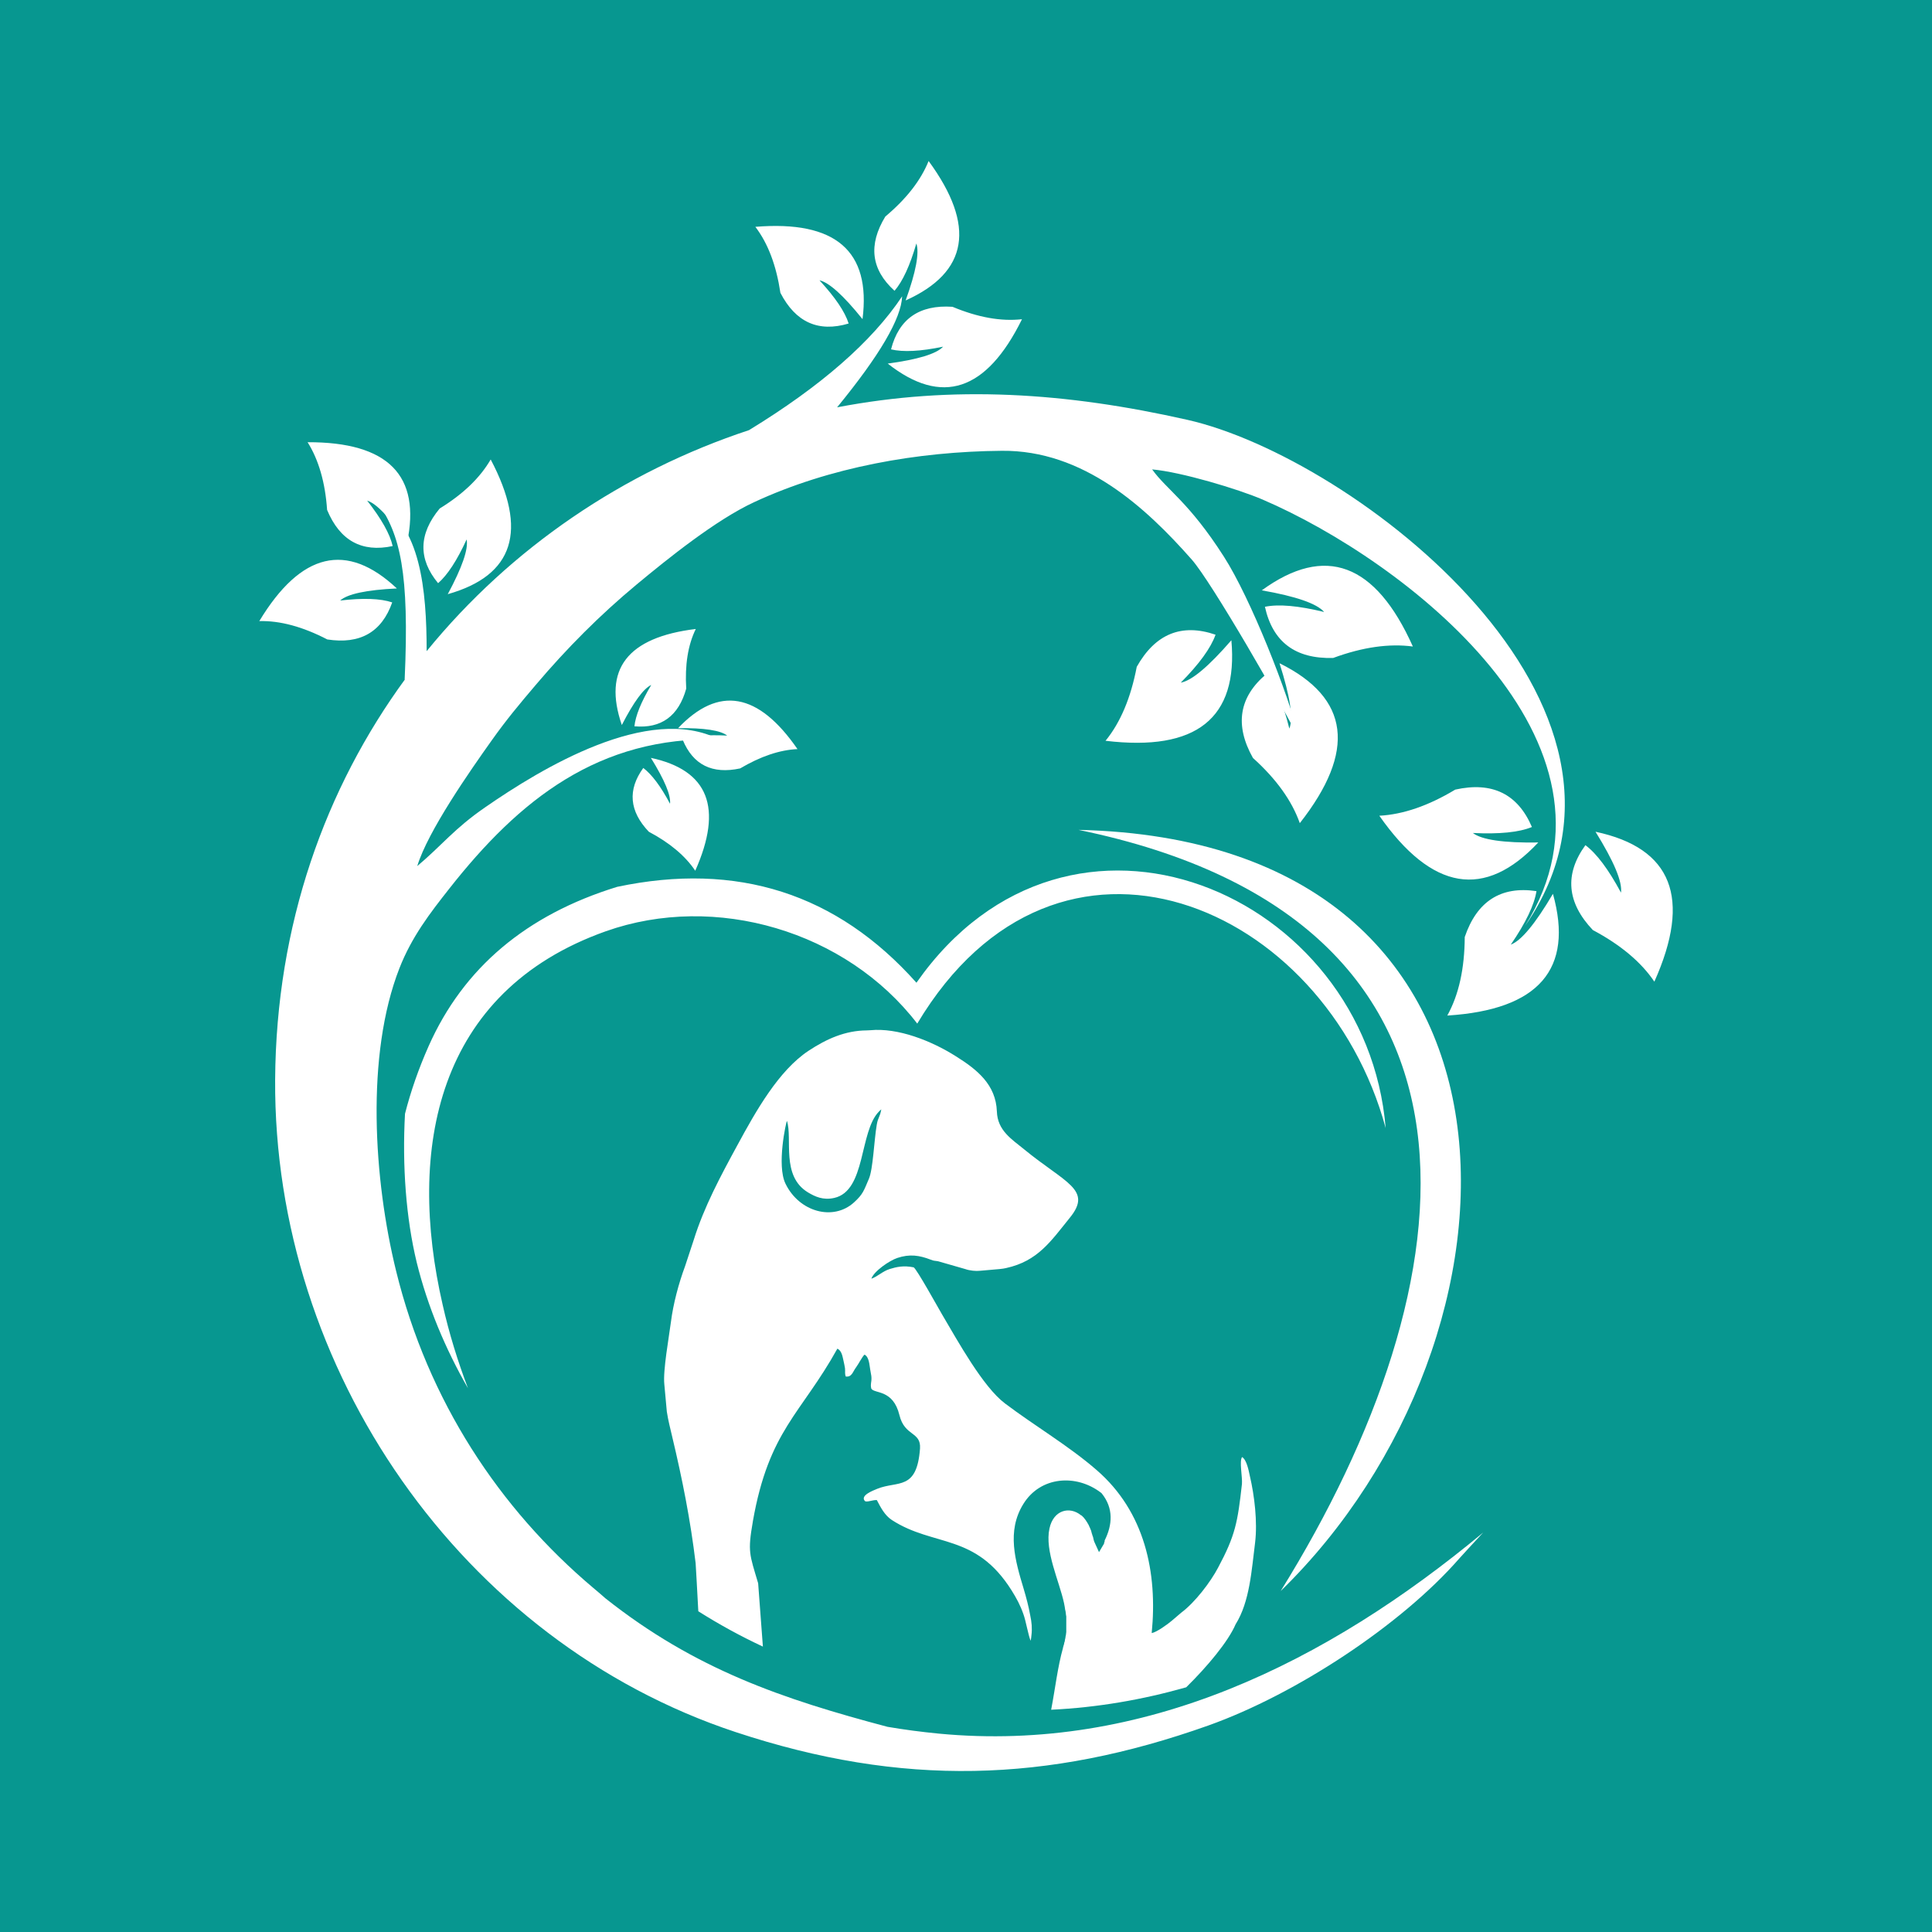
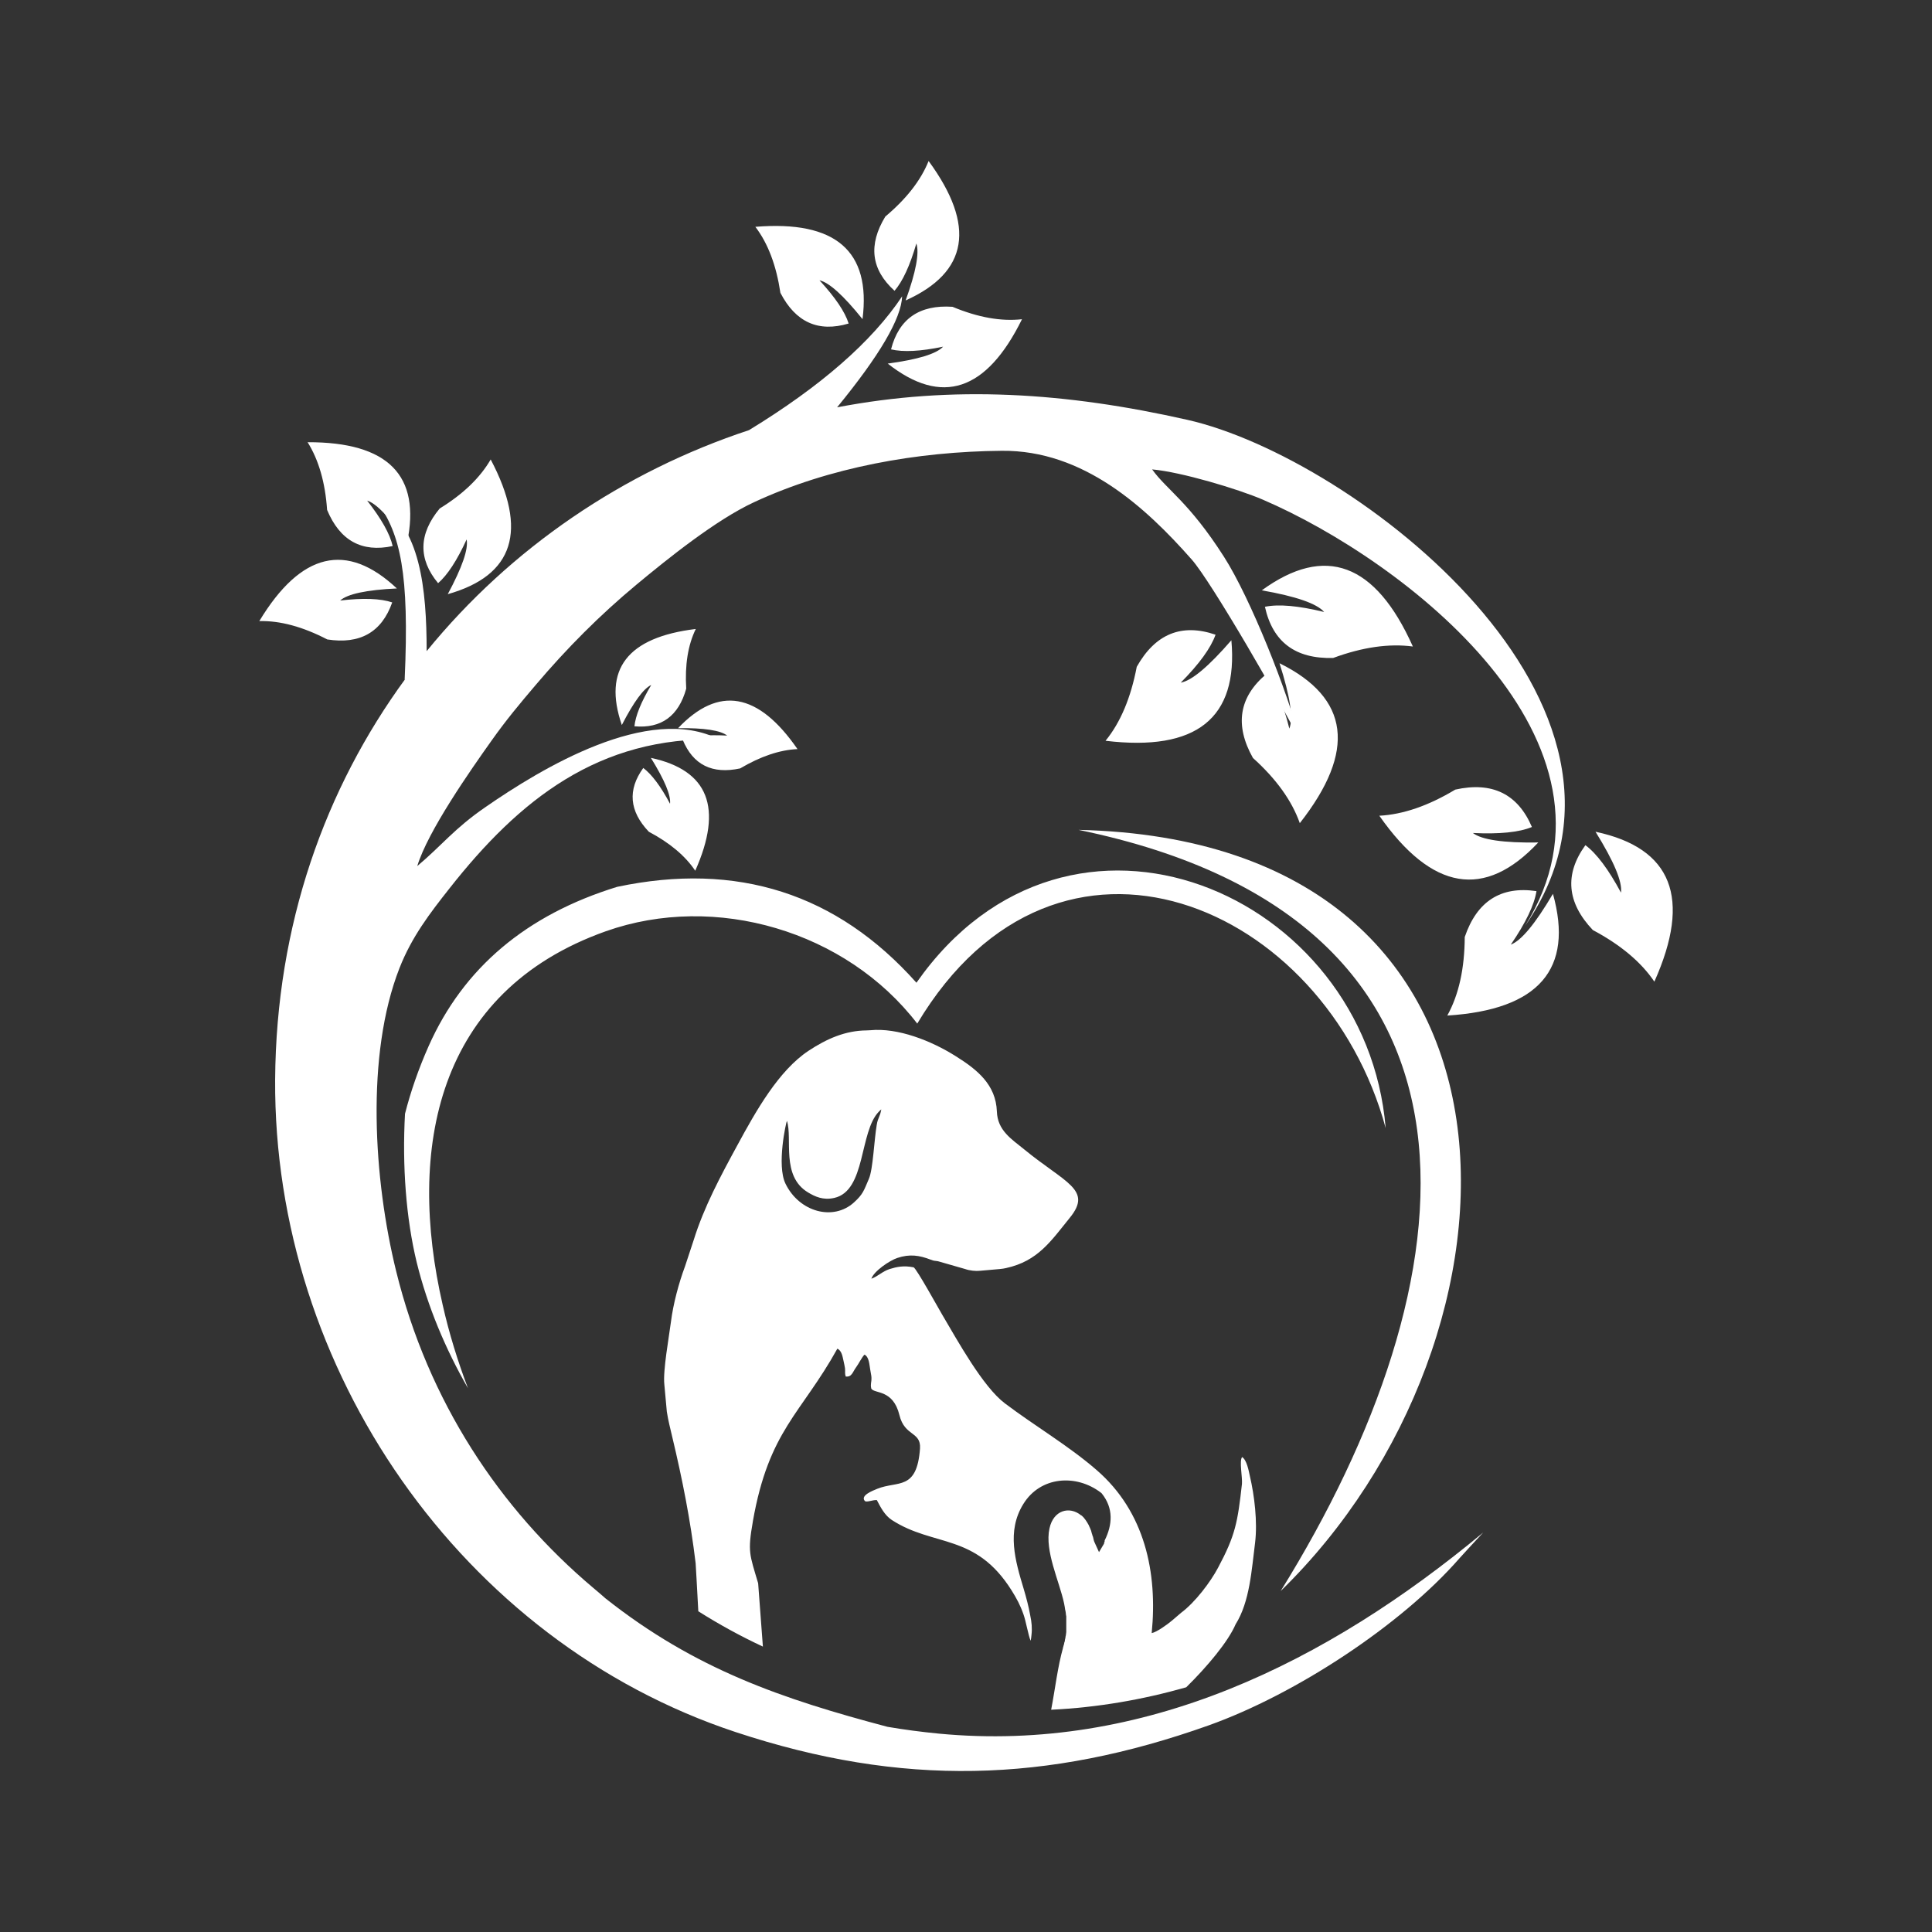
<svg xmlns="http://www.w3.org/2000/svg" xml:space="preserve" id="Layer_1" x="0" y="0" style="enable-background:new 0 0 216 216" version="1.0" viewBox="0 0 216 216">
  <rect x="0" y="0" width="216" height="216" fill="#333333" stroke="none" />
  <style>.st1{fill-rule:evenodd;clip-rule:evenodd;fill:#fff}</style>
-   <path d="M223-17H-7c-5.5 0-10 4.5-10 10v240h250V-7c0-5.5-4.5-10-10-10z" style="fill:#079790" />
  <path d="M67.72 104.12c12.28-4.35 26.89-.02 34.83 10.32 15.72-26.3 45.59-13.36 52.37 11.68-2.18-26.3-35.35-40.67-52.46-16.25C93.57 99.89 82.4 96.32 69 99.15c-10.16 3.13-17.19 9.06-21.08 17.81-1.13 2.55-2 5.06-2.64 7.56-.32 5.81.11 11.66 1.31 16.62 1.22 4.94 3.2 9.65 5.73 14.07-1.15-3.04-2.11-6.14-2.83-9.33-4-17.37-.76-35.01 18.23-41.76" class="st1" />
  <path d="M120.58 92.78c49.45 10.18 43.95 50.74 22.6 85.1 29.06-28.3 30.88-83.88-22.6-85.1" class="st1" />
  <path d="M66.34 177.54c-10.5-8.85-18.48-20.9-22.05-35.42-2.51-10.21-3.43-24.16.37-33.88 1.38-3.52 3.42-6.16 5.58-8.9 7.81-9.93 16.71-17.04 30.16-16.67-7.86-4.05-19.88 3.24-26.16 7.59-3.47 2.39-4.81 4.23-7.59 6.57 1.17-3.88 5.93-10.69 8.3-14.02 1.68-2.37 3.15-4.12 4.96-6.25 3.47-4.09 7.15-7.79 11.24-11.19 3.54-2.94 8.92-7.27 13.19-9.24 8.39-3.89 18.21-5.65 27.66-5.73 9.13-.09 16.09 6.32 21.24 12.16 2.19 2.48 10.07 16.12 12.14 20.34-1.4-5.52-5.58-16.04-8.55-20.67-3.91-6.12-6.39-7.47-8.02-9.75 3.22.28 9.61 2.19 12.37 3.38 15.82 6.8 42.2 27.04 29.33 47.65 17.03-24.62-19.15-52.37-37.75-56.57-13.63-3.08-26.23-3.88-39.17-1.4 4.74-5.79 7.17-9.91 7.27-12.41-3.36 5.04-9.06 10.04-17.12 14.96-14 4.62-26.62 13.15-36.04 24.71 0-6.92-.71-14.09-5.47-16.6 2.5 3.54 3.56 7.81 3.01 19.79.04-.04.05-.07.09-.11-8.97 12.25-14.46 27.5-14.57 44.83-.19 32.39 20.83 62.8 51.49 72.94 18.62 6.16 34.85 5.66 52.85-.74 9.82-3.5 21.58-11.26 28.05-18.67.46-.53 1.52-1.65 2.67-2.9-17.49 14.53-37.93 24.67-60.87 22.48-1.95-.19-3.86-.44-5.73-.76-11.7-3.1-21.5-6.41-31.54-14.37-.54-.49-1.02-.87-1.34-1.15" class="st1" />
  <path d="M163.76 104.76c1.36-4 4.04-5.72 8.02-5.13-.25 1.56-1.2 3.54-2.87 5.98 1.17-.44 2.74-2.34 4.71-5.68 2.35 8.42-1.58 12.97-11.81 13.61 1.3-2.35 1.93-5.27 1.95-8.78M162.7 88.28c4.12-.92 6.99.48 8.57 4.18-1.45.6-3.65.81-6.6.67.99.76 3.42 1.12 7.31 1.06-5.98 6.39-11.89 5.4-17.77-2.99 2.65-.14 5.48-1.11 8.49-2.92M178.08 103.98c-2.9-3.06-3.19-6.23-.83-9.49 1.26.94 2.58 2.71 3.98 5.31.16-1.24-.8-3.5-2.85-6.81 8.57 1.82 10.76 7.42 6.58 16.76-1.48-2.19-3.78-4.12-6.88-5.77M140.08 84.74c-2.07-3.68-1.56-6.83 1.52-9.4.99 1.22 1.84 3.26 2.55 6.12.46-1.17.09-3.59-1.1-7.31 7.86 3.88 8.6 9.82 2.27 17.88-.89-2.51-2.62-4.93-5.24-7.29M127.09 74.55c2.07-3.68 5.01-4.89 8.81-3.59-.53 1.49-1.82 3.27-3.89 5.36 1.22-.21 3.12-1.81 5.66-4.74.78 8.73-3.91 12.46-14.07 11.24 1.68-2.06 2.83-4.82 3.49-8.27M149.05 73.56c-4.23.12-6.76-1.79-7.63-5.72 1.54-.32 3.73-.12 6.62.58-.81-.94-3.15-1.75-6.97-2.42 7.08-5.15 12.71-3.06 16.89 6.28-2.64-.35-5.6.06-8.91 1.28M82.75 85.91c-3.12.67-5.26-.39-6.42-3.19 1.1-.44 2.74-.6 4.97-.48-.74-.58-2.57-.87-5.49-.83 4.53-4.78 8.97-4 13.35 2.34-2 .09-4.14.82-6.41 2.16M72.54 92.99c-2.19-2.3-2.39-4.69-.62-7.13.94.71 1.95 2.04 2.99 4 .11-.94-.6-2.64-2.14-5.13 6.44 1.38 8.09 5.58 4.96 12.62-1.12-1.67-2.85-3.12-5.19-4.36M76.72 76.99c-.85 3.06-2.78 4.48-5.79 4.21.12-1.17.74-2.71 1.88-4.62-.85.39-1.95 1.88-3.29 4.48-2.14-6.23.62-9.81 8.27-10.74-.88 1.8-1.23 4.03-1.07 6.67M36.57 57.01c1.43 3.43 3.88 4.78 7.33 4.04-.3-1.35-1.26-3.04-2.85-5.08 1.04.32 2.53 1.89 4.46 4.71 1.58-7.52-2.12-11.27-11.12-11.24 1.23 1.96 1.97 4.49 2.18 7.57M36.59 71.49c3.66.57 6.09-.81 7.26-4.14-1.31-.44-3.24-.51-5.82-.21.81-.73 2.94-1.19 6.34-1.35-5.61-5.26-10.73-4.04-15.38 3.65 2.33-.06 4.86.63 7.6 2.05M49.16 56.85c-2.37 2.85-2.42 5.65-.18 8.35 1.04-.9 2.11-2.53 3.19-4.89.21 1.08-.5 3.12-2.11 6.12 7.4-2.09 8.99-7.12 4.8-15.06-1.19 2.05-3.08 3.87-5.7 5.48M98.98 24.21c-1.93 3.17-1.59 5.93 1.03 8.3.9-1.04 1.72-2.8 2.44-5.29.35 1.04-.04 3.17-1.2 6.37 7.01-3.15 7.88-8.34 2.57-15.59-.87 2.16-2.48 4.23-4.84 6.21M87.25 32.74c1.7 3.29 4.25 4.44 7.63 3.43-.41-1.31-1.5-2.92-3.26-4.83 1.06.23 2.67 1.68 4.81 4.34.97-7.63-3.03-11.06-11.98-10.32 1.42 1.86 2.34 4.32 2.8 7.38M106.49 34.3c-3.7-.25-6 1.35-6.87 4.76 1.35.32 3.27.23 5.82-.3-.74.8-2.81 1.43-6.19 1.89 6.04 4.76 11.04 3.1 15.01-4.96-2.34.26-4.92-.2-7.77-1.39M95.48 134.43c-2.32 2.11-6.12 1.08-7.66-2.09-1.01-2.07.07-6.9.16-7.03.65 2-.69 6.16 2.35 8 .8.48 1.7.9 2.94.62 3.56-.8 2.78-7.38 4.99-9.65.16-.16.12-.12.27-.25-.16.9-.37.88-.51 1.73-.3 1.77-.41 4.96-.88 6.04-.57 1.33-.65 1.71-1.66 2.63m-11.31 35.66c1.79-10.19 5.4-12 9.45-19.31.5.25.57.87.69 1.38.04.14.14.67.16.8.05.44-.05.55.09.94.69.07.76-.51 1.15-1.03.28-.37.64-1.12.94-1.42.53.25.55 1.19.64 1.66.05.39.14.67.14.92.02.57-.14.65-.02 1.22.37.6 2.44.05 3.15 2.97.58 2.39 2.42 1.81 2.3 3.72-.35 4.76-2.48 3.58-4.78 4.51-.51.21-1.91.74-1.4 1.35.18.21.87-.12 1.35-.09.42.8.87 1.7 1.68 2.23 4.69 3.04 9.35 1.43 13.4 7.89.53.85.94 1.59 1.31 2.64.28.76.55 2.41.81 2.97.05-.21.07-.44.09-.65.09-.73.02-1.45-.14-2.19-.18-1.01-.44-1.98-.73-2.96-.94-3.13-1.93-6.44-.04-9.49 1.91-3.1 5.91-3.38 8.67-1.27l.05.04.05.05c1.33 1.66 1.2 3.5.32 5.26V172.35l-.02.02v.04l-.02.02v.02l-.02.02v.1l-.57.96-.46-1.01c-.11-.21-.16-.44-.21-.69l-.02-.05-.02-.05-.02-.05-.04-.14v-.02l-.02-.04-.04-.12v-.04l-.04-.12v-.02c-.02-.07-.05-.16-.09-.23l-.02-.04v-.02l-.04-.09-.02-.04-.02-.04-.04-.09-.05-.12c-.11-.21-.23-.39-.35-.57l-.07-.09-.07-.09-.07-.09-.07-.07-.02-.02-.09-.09-.02-.02-.07-.05h-.02c-1.29-1.06-3.1-.6-3.54 1.47-.55 2.51 1.1 5.88 1.63 8.35.05.27.11.55.14.83l.05-.09-.04.09.02.07v.04l.02.11v.02l.02.14v.05l.02.11.02.11V182.47l-.02.14v.04l-.02.11v.04l-.02.09-.02.07v.04l-.02.11v.02l-.02.09-.02.07-.02.14-.02.11-.02.05-.02.05-.02.11-.02.11-.02.04-.04.14v.02l-.04.11v.04c-.62 2.23-.85 4.42-1.33 6.94 5.19-.25 10.21-1.12 15.1-2.51 2.34-2.3 4.69-5.1 5.52-7.04 1.59-2.53 1.79-6.09 2.18-9.13.28-2.32-.07-5.24-.58-7.43-.14-.64-.35-1.81-.87-2.14-.34.42.05 2.27-.02 3.01-.48 4.3-.74 5.75-2.67 9.36-.83 1.58-2.57 3.88-4.12 5.03l-1.03.88c-.48.41-1.72 1.31-2.27 1.4.67-6.76-.76-13.56-6.16-18.23-3.12-2.71-6.87-4.9-10.25-7.45-2.46-1.86-5.27-6.97-7.03-9.95-.46-.78-2.81-5.04-3.17-5.26-1.13-.23-1.91-.05-2.69.19-.83.27-1.29.81-2.04 1.08.28-.85 2.05-2.04 2.9-2.32 1.38-.46 2.46-.3 3.73.19.39.16.46.11.83.18l3.03.87c.5.18 1.19.25 1.7.19l2.16-.19c.46-.05.34-.04.71-.11 3.56-.78 5.01-3.01 7.13-5.63 2.57-3.15-.53-3.88-5.12-7.65-1.38-1.13-2.97-2.09-3.04-4.23-.11-2.99-2.19-4.67-4.57-6.16-2.76-1.75-6.51-3.22-9.58-2.92-.23.02-.18 0-.41.02-2.37.02-4.44.92-6.5 2.28-3.33 2.21-5.86 6.69-7.96 10.57-1.84 3.38-3.72 6.87-4.87 10.57l-.97 2.94c-.71 1.91-1.33 4.23-1.58 6.23-.23 1.77-.9 5.42-.74 6.97l.28 3.06c.16 1.03.37 1.81.6 2.8 1.13 4.73 2.04 9.31 2.62 14.14.02.16.16 2.81.3 5.38 2.37 1.5 4.76 2.8 7.22 3.95l-.53-7.08c-.96-3.24-1.19-3.49-.59-6.92z" class="st1" />
</svg>